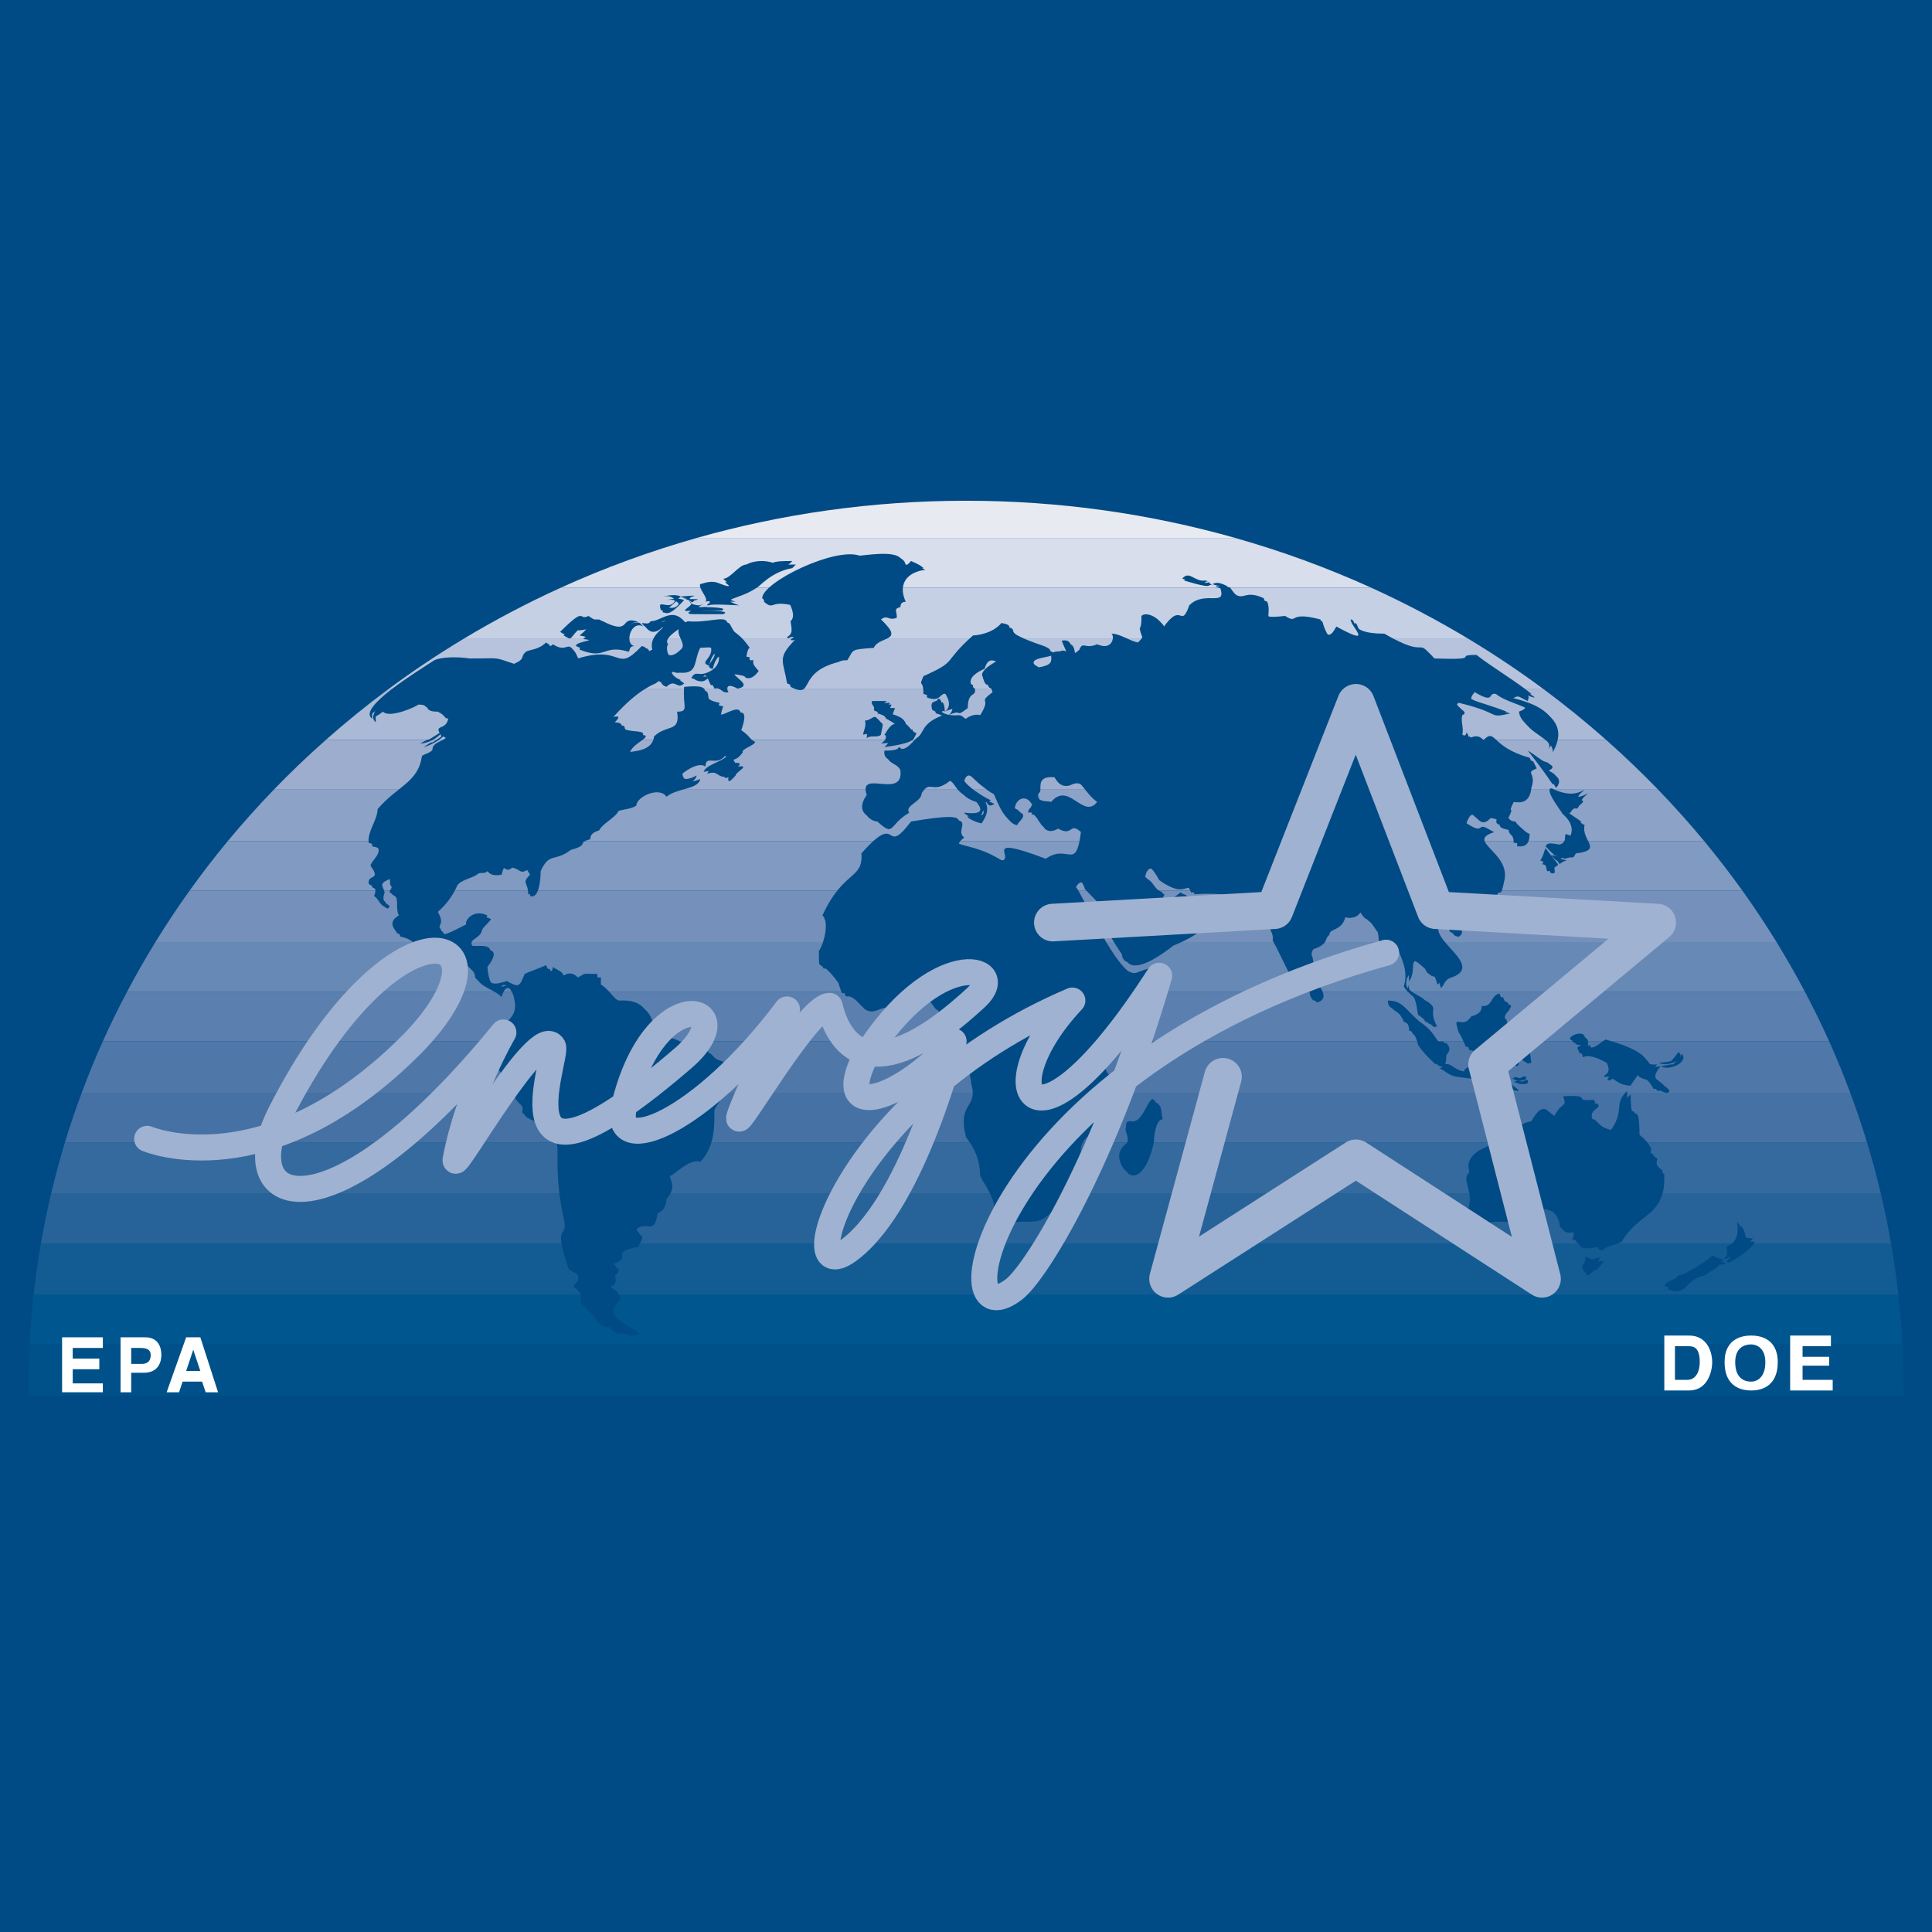
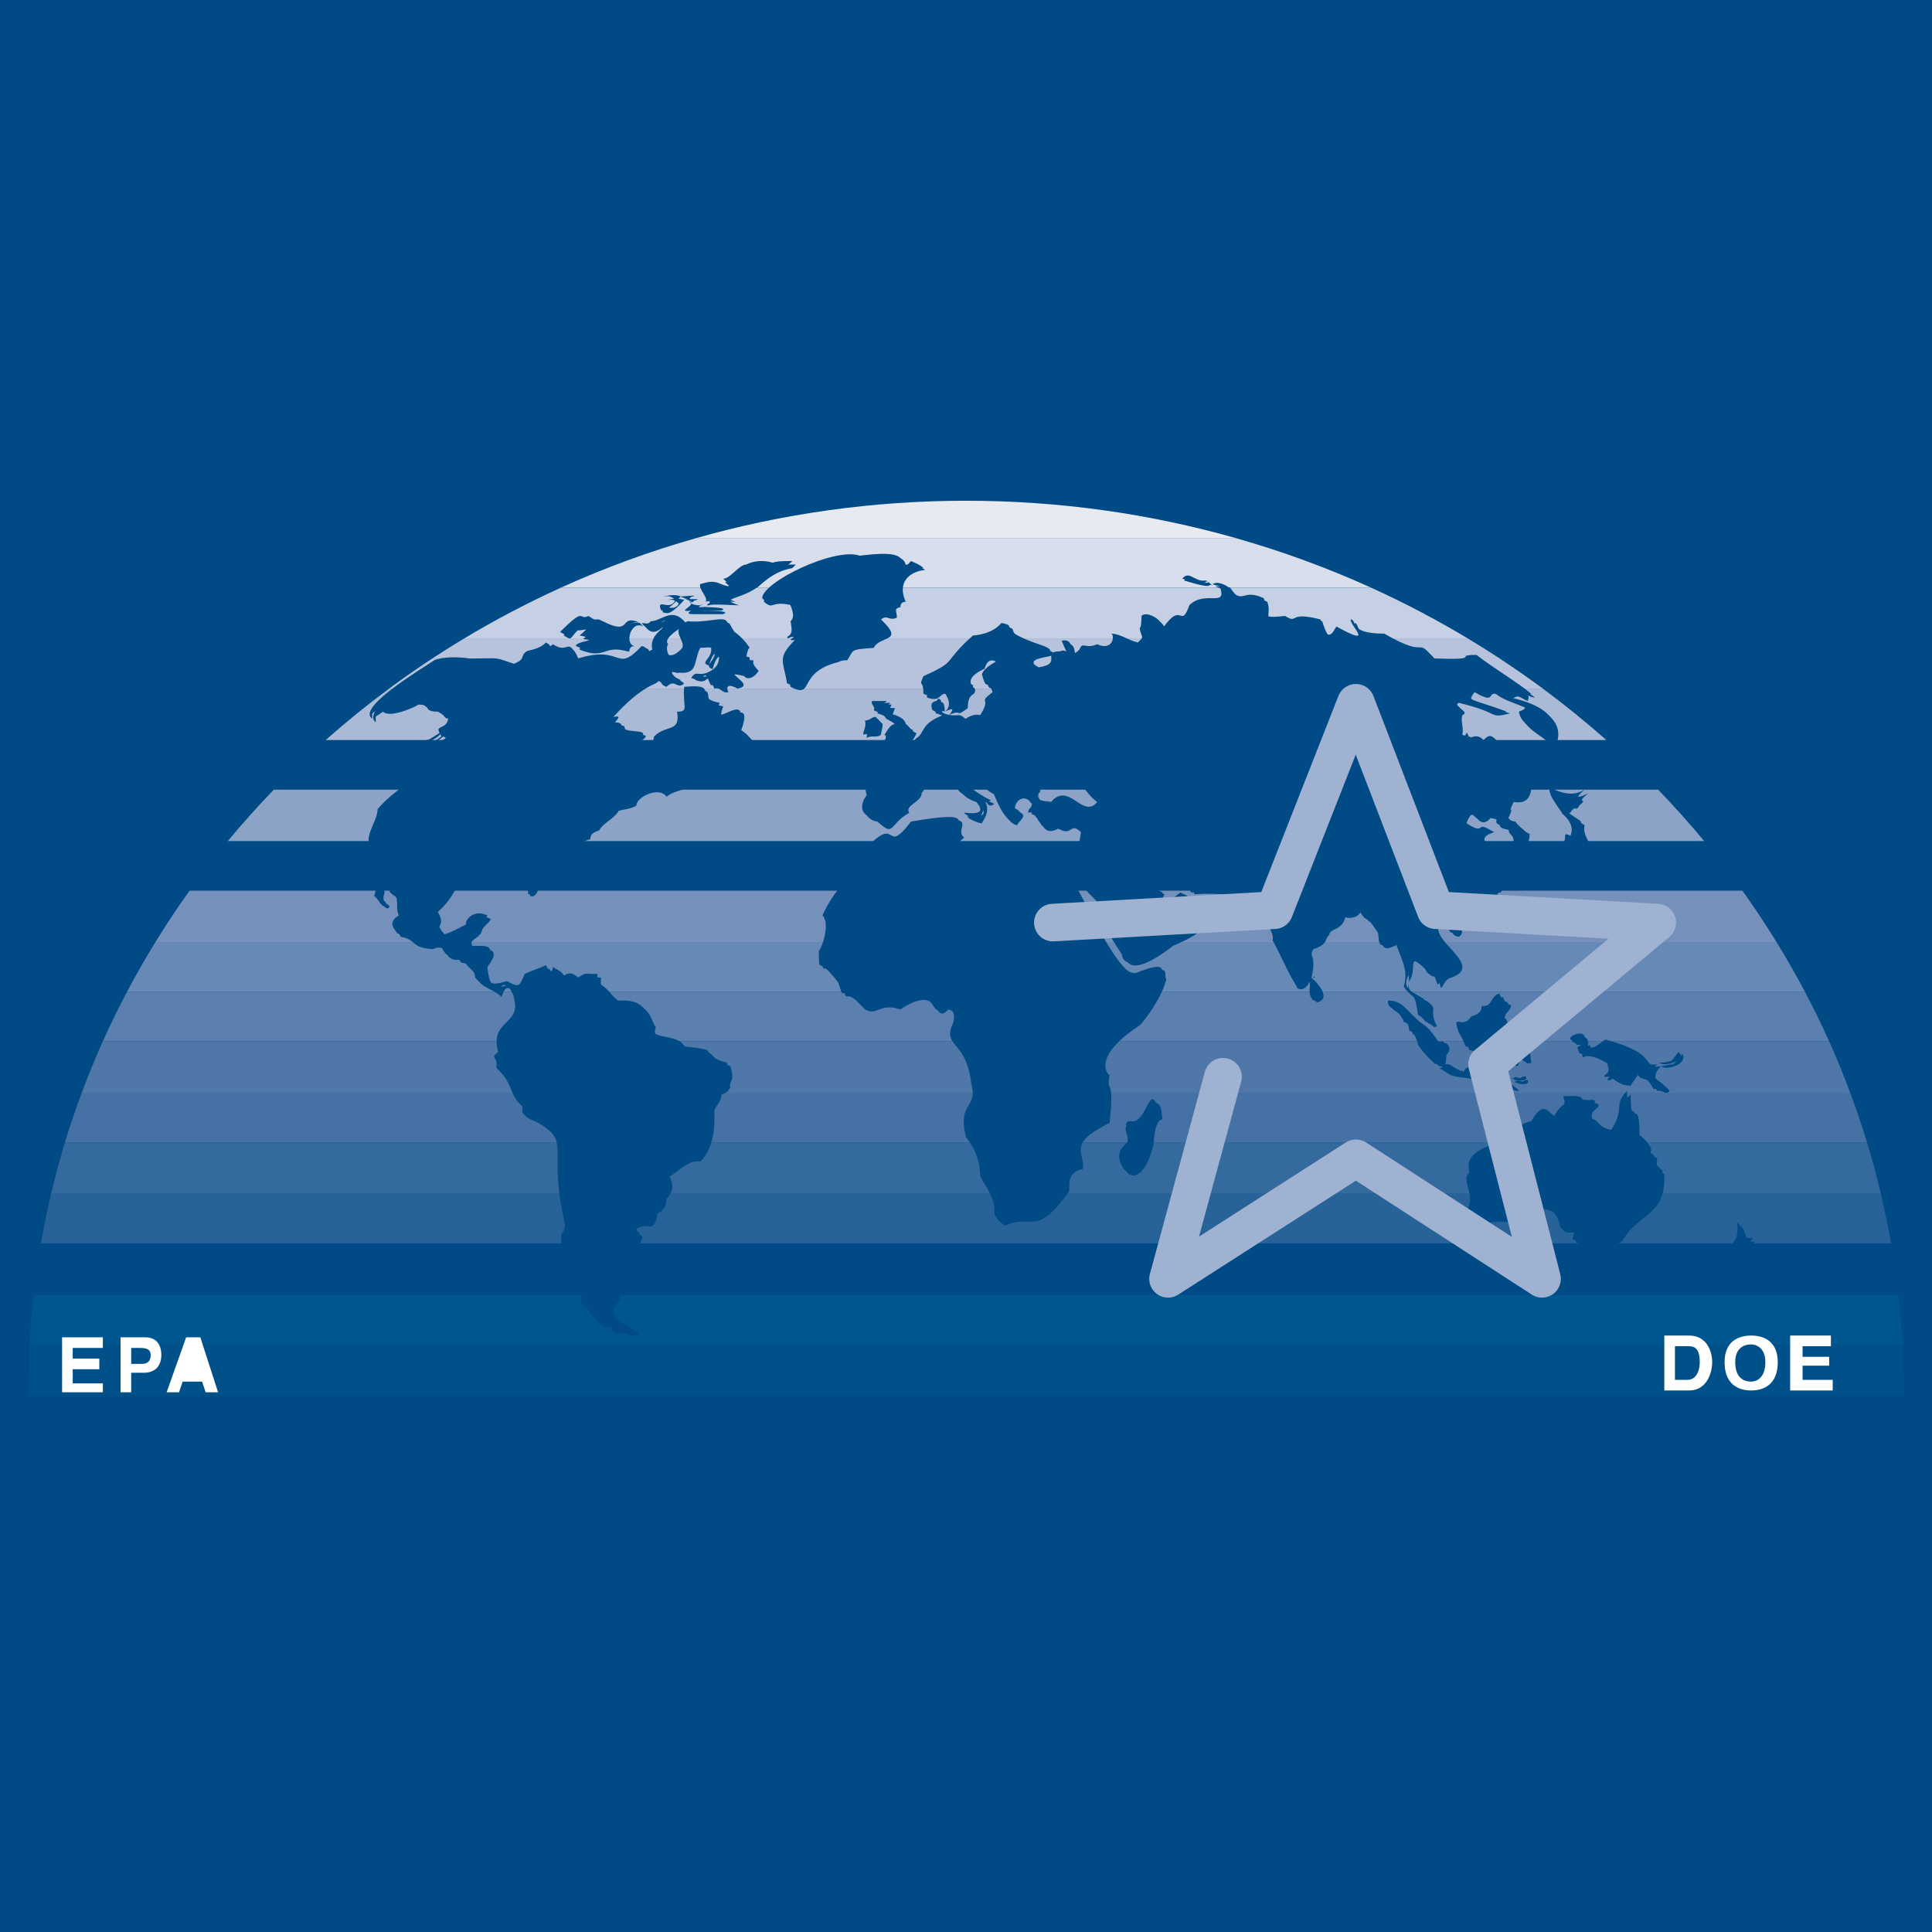
<svg xmlns="http://www.w3.org/2000/svg" version="1.0" id="Layer_1" x="0px" y="0px" width="192.756px" height="192.756px" viewBox="0 0 192.756 192.756" enable-background="new 0 0 192.756 192.756" xml:space="preserve">
  <g>
    <polygon fill-rule="evenodd" clip-rule="evenodd" fill="#004B85" points="0,0 192.756,0 192.756,192.756 0,192.756 0,0  " />
    <path fill-rule="evenodd" clip-rule="evenodd" fill="#E8EAF2" d="M69.506,53.673h53.74c-8.513-2.413-17.528-3.713-26.868-3.713   C87.039,49.96,78.019,51.26,69.506,53.673L69.506,53.673z" />
    <path fill-rule="evenodd" clip-rule="evenodd" fill="#D8DEEB" d="M55.972,58.625h80.808c-4.336-1.969-8.859-3.626-13.534-4.951   h-53.74C64.831,54.999,60.308,56.656,55.972,58.625L55.972,58.625z" />
    <path fill-rule="evenodd" clip-rule="evenodd" fill="#C6D0E4" d="M46.222,63.753h100.31c-3.13-1.885-6.385-3.6-9.751-5.128H55.972   C52.605,60.153,49.351,61.868,46.222,63.753L46.222,63.753z" />
    <path fill-rule="evenodd" clip-rule="evenodd" fill="#B7C3DC" d="M38.818,68.704h115.114c-2.378-1.76-4.847-3.412-7.401-4.951   H46.222C43.667,65.292,41.196,66.944,38.818,68.704L38.818,68.704z" />
    <path fill-rule="evenodd" clip-rule="evenodd" fill="#AAB9D5" d="M32.495,73.832h127.764c-2.027-1.795-4.137-3.508-6.326-5.128   H38.818C36.629,70.324,34.522,72.037,32.495,73.832L32.495,73.832z" />
-     <path fill-rule="evenodd" clip-rule="evenodd" fill="#9CADCE" d="M27.319,78.784h138.114c-1.655-1.715-3.384-3.365-5.175-4.952   H32.495C30.704,75.419,28.975,77.068,27.319,78.784L27.319,78.784z" />
    <path fill-rule="evenodd" clip-rule="evenodd" fill="#8DA2C7" d="M22.728,83.912h147.295c-1.462-1.765-2.993-3.475-4.59-5.128   H27.319C25.723,80.437,24.19,82.146,22.728,83.912L22.728,83.912z" />
-     <path fill-rule="evenodd" clip-rule="evenodd" fill="#819AC1" d="M18.913,88.863h154.928c-1.213-1.693-2.486-3.345-3.817-4.951   H22.728C21.397,85.518,20.126,87.169,18.913,88.863L18.913,88.863z" />
    <path fill-rule="evenodd" clip-rule="evenodd" fill="#7590BB" d="M15.505,93.991h161.74c-1.075-1.748-2.208-3.458-3.404-5.128   H18.913C17.717,90.532,16.581,92.243,15.505,93.991L15.505,93.991z" />
    <path fill-rule="evenodd" clip-rule="evenodd" fill="#6789B5" d="M12.679,98.941h167.393c-0.889-1.681-1.831-3.332-2.827-4.951   H15.505C14.509,95.609,13.568,97.261,12.679,98.941L12.679,98.941z" />
    <path fill-rule="evenodd" clip-rule="evenodd" fill="#5B80AF" d="M10.259,103.893h172.237c-0.754-1.678-1.566-3.328-2.424-4.951   H12.679C11.822,100.564,11.012,102.215,10.259,103.893L10.259,103.893z" />
    <path fill-rule="evenodd" clip-rule="evenodd" fill="#4F78A9" d="M8.158,109.021h176.436c-0.646-1.734-1.343-3.445-2.098-5.129   H10.259C9.503,105.576,8.805,107.287,8.158,109.021L8.158,109.021z" />
    <path fill-rule="evenodd" clip-rule="evenodd" fill="#4571A4" d="M6.48,113.973h179.792c-0.508-1.672-1.07-3.322-1.679-4.951H8.158   C7.55,110.65,6.988,112.301,6.48,113.973L6.48,113.973z" />
    <path fill-rule="evenodd" clip-rule="evenodd" fill="#356A9E" d="M5.099,119.102h182.556c-0.408-1.73-0.868-3.439-1.382-5.129H6.48   C5.966,115.662,5.507,117.371,5.099,119.102L5.099,119.102z" />
    <path fill-rule="evenodd" clip-rule="evenodd" fill="#276399" d="M4.085,124.053h184.583c-0.29-1.668-0.628-3.318-1.014-4.951   H5.099C4.713,120.734,4.375,122.385,4.085,124.053L4.085,124.053z" />
-     <path fill-rule="evenodd" clip-rule="evenodd" fill="#135C93" d="M3.354,129.18H189.4c-0.191-1.725-0.438-3.434-0.732-5.127H4.085   C3.792,125.746,3.545,127.455,3.354,129.18L3.354,129.18z" />
    <path fill-rule="evenodd" clip-rule="evenodd" fill="#00568E" d="M2.95,134.131h186.854c-0.087-1.662-0.223-3.312-0.404-4.951   H3.354C3.172,130.818,3.037,132.469,2.95,134.131L2.95,134.131z" />
    <path fill-rule="evenodd" clip-rule="evenodd" fill="#00518A" d="M2.834,139.26h187.086v-0.707c0-1.482-0.041-2.957-0.116-4.422   H2.95c-0.076,1.465-0.116,2.939-0.116,4.422V139.26L2.834,139.26z" />
    <polygon fill-rule="evenodd" clip-rule="evenodd" fill="#004B85" points="189.921,139.26 2.834,139.26 2.834,142.797    189.921,142.797 189.921,139.26  " />
    <path fill-rule="evenodd" clip-rule="evenodd" fill="#004B85" d="M131.037,97.527c0,0,0,0,0.177,0   C131.037,97.352,131.037,97.352,131.037,97.527L131.037,97.527z" />
    <path fill-rule="evenodd" clip-rule="evenodd" fill="#004B85" d="M69.5,59.863c0.53-0.177-0.885,0-1.238-0.177   c-0.177,0,0.53,0.177,0.707,0.354S69.146,59.863,69.5,59.863L69.5,59.863z M70.561,60.57h-0.354c-0.177,0.177-0.53,0-0.884,0   c0,0,0,0-0.177-0.177c0,0,0-0.177-0.177-0.177c0.177,0,0.177,0.177,0.177,0.354c0.177,0.354-1.238,0.707,0.177,0.707   c1.414,0,2.829,0,2.829,0c0.884-0.354-1.415-0.354-2.122-0.354L70.561,60.57L70.561,60.57L70.561,60.57z M88.244,74.54   c2.653-0.354,2.653-0.708,2.829-0.708c0,0,0.354-0.53,0.354-0.708c-0.354,0-0.884-0.884-1.061-0.884   c0-0.53-1.061-0.708-1.415-0.708c0.177-0.354,0.177-0.531,0.354-0.884c-1.768,0-0.354-0.354-0.53-0.53   c-0.531,0-1.061,0.177-1.415,0c-0.177,0.354,0.354,0.708,0.177,1.061c0,0,0.884,0.177,1.238,0.708   c0.354,0.176,0.53,0.354,0.884,0.707c-0.531,0-0.884,0.708-1.061,0.884C88.951,73.832,88.598,74.186,88.244,74.54L88.244,74.54z    M165.695,106.369c-2.122,0.354,0.53-0.707-5.128-2.299c-0.53,0.176-1.591,1.592-1.945,0.176c-0.177,0.178-1.061,0.354-0.884,0.709   c0.177,0.354,0.177,0.529,0.177,0.529c0.177,0,0.53-0.529,2.652,0.707c0.53,1.416-0.177,1.062-0.177,1.592   c0.177,0,0.354,0,0.53-0.176c0.354,0.176,0.708,0.707,1.769,0.707c0.177-0.354,0.53-0.707,0.707-1.061   c0.531,0.707,1.062,0,1.945,1.59c0.53-0.176,0.884,0.531,1.238,0C166.049,107.961,164.281,107.961,165.695,106.369L165.695,106.369   z M113.177,112.027c-0.707,0.178-0.354,0.531-0.53,0.885c0,0.354,0.354,0.885,0.177,1.414c-0.354,0.354-1.415,1.061-0.354,2.652   c0.53,0.707,1.944,0.354,2.652-3.006c0-0.531,0.177-2.299,0.884-2.299c-0.177-0.531,0-1.238-0.53-1.592   C114.945,109.553,114.414,112.381,113.177,112.027L113.177,112.027z M144.299,105.309c0-0.178,0.707-0.531,0-1.238   c-1.061,0.354-0.53-0.531-2.476-1.945c-1.591-1.238-1.591-2.121-3.006-1.945c0,0.885,0.884,0.531,1.237,1.768   c0.708,0.178,0.885,1.062,0.885,1.238c0.53,0,0.884,1.238,0.884,1.414c0.708,0.885,1.769,1.77,1.769,1.77   C143.592,106.191,144.299,107.076,144.299,105.309L144.299,105.309z M121.135,58.448c-0.178,0-0.354-0.177-0.531-0.354   c-1.061,0.354-1.591-1.061-2.476-0.177C121.665,58.979,120.073,58.094,121.135,58.448L121.135,58.448z M87.89,73.302   c0-0.177,0.177-0.708,0.177-1.061l-0.354-0.354l-0.177-0.177c-0.354,0.353-0.53,0.53-0.884,0.53c0,0.53-0.177,0.884-0.177,1.415   C86.829,73.302,87.537,73.655,87.89,73.302L87.89,73.302z M140.409,98.766c0.53,1.061,1.061,0.176,1.414,2.652   c0.53,0.529,0.708,0.707,0.708,0.707c0.176,0,0.354,0.176,0.53,0.354c0.177,0,0.177-0.178,0.354,0   c-1.062-1.945,0.354-1.768-1.238-2.652c-0.53-0.707-1.944-0.531-1.591-1.945c0.884-1.061-0.354-3.183,1.768-1.061   c0.708,1.239,0.885-0.177,1.415,1.768c0.354-0.354,0.354-0.883,1.061-1.061c3.891-1.415-4.42-4.598,0-6.012   c0.177,0.354,0.354,0.531,0.531,0.708c0,0-1.062,1.061,0.177,1.237c0.884-0.53-0.354-1.414,0-1.591   c2.829-1.945,2.829,0,3.536-1.945c0.708-1.945,0.53,0.354,1.062-2.299c0.354-2.653-3.891-3.713-1.062-4.598   c-1.768-1.061-0.354,0.884-2.829-0.708c0.884-2.652,1.062,0.884,2.476-0.707c2.122,0.354-0.354,0.884,2.122,1.237   c0,1.062,0.53,0.354,0.53,1.592c0.354,0,1.238,0.177,1.238-1.238c-0.354-0.177-1.062-0.53-1.238-0.884   c-0.354,0-0.53-0.354-0.884-0.707c0.707-1.415-0.177-0.177,0.53-1.592c0.354,0,1.592,0.354,1.769-1.415   c0.53-1.591-0.707-1.415,0.53-1.945l-0.354-0.708c-4.067-1.061-3.36-3.006-4.598-1.945c-0.354-0.177-0.884-0.354-1.415,0   c-0.707-1.415,0,0.531-1.061-0.707c0.177-0.708-0.177-1.238,0-1.945c0.884-0.354-1.062-0.884-0.354-1.238   c4.421,1.061,2.829,1.592,5.128,1.061c-3.183-1.061-4.598-0.884-3.537-2.122c2.122,1.238,1.238,0,2.122,0.177   c1.238,1.061,4.598,1.415,2.652,2.122c0.178,1.768,3.184,2.299,3.007,3.713c0.707-1.238,1.768-3.89-4.067-5.305   c0.707-0.531,0.707-0.177,1.592,0.177c0-0.177,0.177-0.354,0-0.531c0.177,0,0.354,0.177,0.707,0.177   c-1.415-1.061-3.891-2.652-5.481-3.891c-2.476-0.177,0.884,0.53-4.244,0.354c-1.945-2.299-0.53,0.176-4.951-2.476   c-3.714,0-2.652-1.414-3.36-1.414c0,0.53,2.476,2.652-1.591,0.707c0,0.177-0.707,2.122-1.592-0.884   c-3.183-0.884-1.945,0.708-3.359-0.177c-3.007,0.354-1.592-0.354-2.122-1.768c-2.299-1.061-2.122,0.884-3.714-1.415   c-1.061-0.354-1.237,0-1.415-0.177c0,0.177,0.354,0.177,0.708,0.354c0.884,2.299-1.415,0.177-3.183,1.945   c-0.708,2.476-0.531-0.53-2.477,2.299c-0.176-1.061-1.591-1.769-2.121-1.415c0,0.531,0,1.061-0.354,1.415   c0.354,0.884,0.708,0.53,0,1.415c-0.884-0.177-1.768-0.884-2.652-1.061c0.354,0.354,0.177,1.945-1.591,1.238   c-1.062,0.531-1.238-0.354-1.592,0.531c-1.415,1.238-0.177-1.238-1.769-0.884c0.708,1.769,0.354,0.531-0.177,0.884   c-2.122,0.177,0.354,1.415-2.122,1.769c-3.006-1.769,3.007-1.061,0.531-2.122c-5.306-1.945-2.299-1.945-4.244-2.299   c-0.885,1.061-2.476,1.238-3.006,1.061c-3.183,3.006-1.238,2.652-4.774,4.244c-0.53,1.238,0,0.177,0,1.769   c1.415,0.53,1.238-0.531,1.945-0.354c1.238,1.592,0.177,2.122,0.177,2.122c1.591-0.708,0.53,0.354,1.945-0.708   c0-1.768,0.884-1.061,0.708-1.945c0,0-1.415-0.884,0.884-1.945c0.177,0.177,0.177-1.591,1.592-0.531   c0,0.177-1.238,0.708-1.415,1.415c0.53,1.945,0.53,0.177,1.061,1.768c-1.591,1.238,0,0.354-1.237,2.122   c-0.531,0-1.415,0.354-1.415,0.53c-0.177-0.176-0.354-0.353-0.708-0.353c-2.299,0.177-2.299-1.062-1.769-0.708   c0-0.707-0.177-1.061-0.354-0.884c0,0.177-0.884,0-0.53,1.061c0.177,0,1.061,0.354,1.061,0.531   c-2.299,0.884-1.769,1.768-2.653,2.298h-0.177c-1.238,1.415-1.415,0.884-1.591,0.708c0,0.354-1.061,0.53-1.415,0.53   c-0.177,1.061,0.884,0.708,1.591,1.945c0.354,3.006-4.421-0.354-3.537,2.299c-1.061,1.945,0.53,2.476,0.884,2.476   c1.768,1.592,1.061,0.354,3.183-0.884c-0.531-0.707,1.238-1.061,1.238-1.945c0.884-1.415,1.061,0.177,2.829-1.238   c1.061,0.531,0.884,1.592,2.652,2.122c0.177,0.354,1.945,1.592-0.884,1.415c-0.177,0.177,1.061,0.707,1.415,0.707   c0-0.177,0.884-1.061,0.354-2.122c0.177-0.177,0.177,0.708,0.884,0.177c0,0-2.122-0.884-3.006-2.299   c0.531-1.591,1.592,0.885,3.183,1.415c0,0.177,1.062,3.006,2.122,3.006c0-0.354,1.415-1.061-0.177-1.415   c-0.354-0.53,0.707-2.299,1.945-0.354l0.354-1.415c0.53-0.177-0.53-1.769,1.592-1.592c0.177,0.354,0.707,1.238,1.769,0.708   c1.237-0.53,1.414,1.061,2.829,1.945c-1.415,1.769-2.829-1.945-4.774,0.177c-0.354-0.177-1.415,0.177-1.415-1.061l-0.354,1.415   c0,0.177-0.354,0.354-0.354,0.53c0.707,0,0.53,0.884,1.061,0.884c0,0.177,0.354,1.238,1.592,0.531   c1.592,0.884,1.061-0.884,2.476,0.53c-0.53,4.244-1.061,1.238-3.36,2.652c-6.719-2.298-3.006,0.177-4.42,0.177   c-2.83-1.768-5.835-1.061-4.067-2.475c-1.238-0.884,2.299-2.653-4.951-1.238c-2.83,3.537-1.238-1.415-4.951,3.183   c0.177,2.476-1.945,1.415-4.067,6.189c0.884,0.531,0.176,2.829-0.354,3.537c0.177,1.061,0.177,1.415,0.354,1.415   c0,0,0.353-0.354,1.768,1.591c0.707,2.477,0-0.176,2.299,2.477c1.238,0.707,1.415-0.707,3.537,0c4.244-2.83,3.183,1.768,4.774,0   c1.238,0.354,0.884,1.236,0.707,1.59c-1.061,2.654,1.415,1.592,1.945,6.189c0.531,2.477-1.415,1.77-0.53,5.129   c0.354,0.885,1.415,2.121,1.238,4.066c2.652,4.068,0.354,3.184,2.299,4.598c2.829-1.238,3.006,1.238,6.365-3.359   c0.177-0.531-0.354-1.945,1.415-2.299c0.177-1.768-1.592-2.477,2.652-4.598c0.53-4.773-0.354-2.83,0-4.773   c-0.354-0.178-1.592-1.945,3.006-4.953c0.707-0.707,2.299-3.006,2.652-4.596c-0.354-0.531,0.708-1.592-2.476-0.354   c-2.122,0.883-6.012-8.489-6.542-8.842c0.707-1.238,1.237,0.354,1.237,0.53c4.421,4.42-0.884-0.53,3.714,6.366   c0,0,0,2.653,4.774-1.061c6.543-2.653,1.945-4.598,1.061-5.128c-1.414,1.415-2.652,1.415-1.944,0   c-1.062-0.354-1.062-1.415-1.945-1.591c0-0.177,0.354-2.299,1.768,0.354c2.299,1.768,2.476-0.354,3.184,1.238   c4.951-0.354,5.481,1.238,5.658,1.415c1.062,2.122,1.238,0.354,1.945,1.592c0,0.707,0.707,1.237,0.53,1.945   c0.708,1.415,1.415,3.006,2.122,4.42c0.884,0.531,1.415-1.061,1.415-1.061c0.53-2.476-0.354-1.945,0.177-2.829   c1.591-0.531,1.061-1.061,1.591-1.415c0-0.708,1.238-0.354,1.592-1.769c0.53,0.177,1.415,0,1.592-0.708   c1.237,2.122,0.53,0.177,1.945,2.476c0.354,0.354-0.354,2.122,1.768,0.884C140.055,95.759,140.939,96.997,140.409,98.766   L140.409,98.766z M154.555,77.015c-0.353-0.177,1.062-0.354-0.177-0.884c-0.53,0-1.237-0.884-1.591-0.884   c0,0,1.415,1.769,2.476,3.36C156.146,77.545,154.732,77.192,154.555,77.015L154.555,77.015z M149.073,107.961   c-0.354-0.178-0.707-0.354-1.237-0.354c-0.885-1.416-1.415-0.531-1.415-0.354c-1.061-0.178-1.237-0.885-1.945-0.709   c-0.177,0.178-0.354,0.355-0.53,0.178c1.415,1.238,2.122,0.354,4.244,1.414C148.543,107.961,148.72,107.783,149.073,107.961   L149.073,107.961z M155.97,81.259l0.707-0.177c0.531-0.884,0.531,0,0.885-0.707c1.061-0.884-0.53,0,0.884-1.238   c-0.884,0.53-1.769,0.53-3.006,0C154.555,78.606,154.732,79.667,155.97,81.259L155.97,81.259z M154.378,84.972   c0,0.354,0,0.708-0.53,1.238c0.885,0.177,0.707,0.884,0.885,0.884c0.53,0.177,0.354-0.177,0.354-0.53   c0.177-0.177,0.354-0.177,0.354-0.354L154.378,84.972L154.378,84.972z M158.092,82.32c-0.354-0.177-1.237-0.884-1.415-0.884h-0.53   l0.354,0.177c1.062,1.061,0.531,1.945,0.531,2.122c-1.062-0.53,0,0.531-1.062,0.885c-1.237-0.177-1.415-0.177-1.415,0.176   l0.531,0.531l1.061,0.354c0.885-0.354,0.708,0.177,1.062-0.53C160.037,84.795,157.738,83.912,158.092,82.32L158.092,82.32z    M156.323,85.856l-1.237-0.354l0.53,0.708C155.793,86.033,156.146,85.856,156.323,85.856L156.323,85.856z M131.037,98.588   c0,0.531-0.177,1.061,0.354,1.416c0.177,0,1.591-0.355-0.354-2.299C131.037,97.881,131.037,98.059,131.037,98.588L131.037,98.588z    M150.488,100.887c0.707-1.061-0.177-0.176-0.53-1.414c-0.885,0.176-0.708,1.238-1.769,1.238c0,0.529-0.707,0.883-1.062,1.061   c-0.884,1.414-1.944-0.707-1.237,1.592c0.354,0.529,0.53,0.883,0.707,1.414c0.354,0,0.53,0.178,0.885,0.354   c1.061-0.707,0.53,1.061,2.121-0.176c0-1.592,1.238-1.945,1.062-2.299c-0.354-0.355-0.177-0.885-0.53-1.062   C150.135,101.24,150.312,101.064,150.488,100.887L150.488,100.887z M150.842,105.131c0.354,0,0.177,0.354,0.354,0.531   c0,0.176-0.53,0.529,0.177,0.707c0.53-0.354-0.354-1.238,0.354-1.592c0.354,0,0.177,1.768,1.062,1.238   c-0.177-0.885,0-1.238-0.707-1.77c0-0.529,1.061,0.178,0.884-0.883c-0.707,0.707-1.769,0.529-1.769,0.176   C151.195,103.893,151.195,104.246,150.842,105.131L150.842,105.131z M153.141,103.01c0.354,0,0.53-0.178,0.707-0.354   c0-0.709-0.354,0.529-1.768,0c-0.708,0.176-0.708,0.354-0.708,0.707C151.372,103.186,151.902,103.01,153.141,103.01L153.141,103.01   z M150.665,107.961c-0.177,0-0.177-0.178-0.354-0.178c-0.354,0.178-0.53,0.178-0.884,0.178c0.354,0,0.707,0.176,0.884,0.176   C150.488,107.961,150.665,107.961,150.665,107.961L150.665,107.961z M152.434,107.783c-0.354-0.176-0.354,0.354-0.885,0   c-0.177,0-0.53,0.178-0.53,0.178s0.177,0,0.53,0.176C151.726,108.137,152.61,108.314,152.434,107.783L152.434,107.783z    M151.549,108.844c-0.177-0.354-1.061-0.707-0.884-0.883C150.842,107.961,150.312,108.844,151.549,108.844L151.549,108.844z    M173.653,122.283c0.177,2.123-0.885,2.123-1.238,2.299c0.354,0.885,0.177,1.062-0.177,1.238l0.177,0.176   c1.238-0.529,2.652-1.768,2.652-2.121C173.83,124.053,174.36,122.814,173.653,122.283L173.653,122.283z M171.178,125.645   c-0.354,0.352-2.653,1.768-3.537,1.768c-0.177,0.529-1.061,0.529-1.238,1.238c2.122,0.707,1.415-0.885,3.714-1.416   c0.354-0.354,1.062-0.529,1.415-1.061c0.177,0,0.53,0,0.707-0.178l0,0C171.885,125.996,171.354,125.645,171.178,125.645   L171.178,125.645z M158.445,125.645c0.177,0.352,0,0.529-0.354,0.883c0,0.178,0.177,0.531,0.177,0.707   c0.53,0,0.53-0.529,1.061-0.529l0.708-0.885c-0.354,0-0.53,0-0.884,0.176C158.977,125.82,158.799,125.645,158.445,125.645   L158.445,125.645z M165.342,115.564c-1.592-0.885,0.53-0.354-1.769-2.299c0-4.244-0.884-0.178-0.884-4.068   c-1.415,1.238-0.177,1.77-1.769,3.891c-1.414-0.354-1.237-1.236-1.944-1.236c-0.708-1.238,1.061-1.238,0.353-1.77   c-2.298,0.178,0.178-0.529-3.006-0.354c0.354,1.238,0,0.178-0.884,1.945c-0.885-0.354-1.062-1.592-2.476,0.531   c-2.829,0.707,0.53,1.236-3.006,2.121c-3.891,1.061-3.007,2.652-3.007,3.006c-1.061,0.885,1.238,2.477-0.884,4.775   c1.592,1.236,1.238-0.531,4.244-0.178c4.598-3.006,5.658,0,5.481,0.531c0.53,1.238,1.945-0.354,1.415,1.414   c0.53,0,0,1.061,2.121,0.531c0.178,0.176,0.178,0.354,0.531,0.354c0.53-0.531,1.414-0.531,1.945-0.885   c1.768-3.006,4.42-2.475,4.243-6.719C164.988,116.271,165.342,115.918,165.342,115.564L165.342,115.564z M156.854,103.893   l0.53,0.354c0.707,0,1.061,0,1.061,0C158.622,102.832,156.677,103.717,156.854,103.893L156.854,103.893z M167.817,105.131   c0,0.178-0.707,0.885-0.884,1.061c-0.531,0-0.885,0.178-1.238,0.178C166.402,106.9,168.524,106.016,167.817,105.131   L167.817,105.131z M84.53,65.875c0.708-1.061,0.177-1.061,2.652-1.238c0.531-1.238,3.183-0.53,0.708-2.829   c0.708-0.531,0.708,0.177,1.591-0.177c0-0.708-0.354-0.884,0.354-1.061c0-0.354,0.177-0.53,0.53-0.53   c-0.884-1.945,0.354-3.006,1.945-3.183c-0.354-0.177-0.708-0.531-1.061-0.531c-0.354,0.354-0.354,0.354-0.884,0.177   c0-1.415-2.652-1.061-4.244-0.884c-2.653-0.708-9.903,2.829-9.903,4.421c1.061,0.884,0.531-0.177,2.83,0.354   c0.53,1.415,0.354,1.591,0,1.769c0.354,1.237,0.354,1.414-0.177,1.591c0.177,0.354,0.354-0.177,0.884,0.354   c-1.945,1.945-1.238,2.122-0.884,4.421c2.475,1.238,0.53-1.415,4.774-2.476C84,65.875,84.177,65.875,84.53,65.875L84.53,65.875z    M57.652,62.869c0.177,0.177,2.476-0.707,0.53,0.884c2.652,0.354-0.53,0.53-0.354,1.061c2.652,1.061,2.299-0.531,4.774,0.177   c0.354,0.177,0-0.531,0.707-0.531c-1.061-0.177-0.354-2.652,0.884-1.945l-0.354-0.354c-1.769-0.354-0.354,1.591-3.713-0.177   c-0.354,0-0.354,0.177-0.531,0.177c0,0-0.177-0.177-0.53-0.354c-1.061,0.53-0.177-1.061-2.83,1.591   C57.122,63.93,56.768,63.753,57.652,62.869L57.652,62.869z M74.451,65.875c0-0.531,0.177-1.238,0.354-1.238   c-1.238-1.768-1.238-0.884-1.945-2.299c-0.354-0.707-2.122,0.177-4.067,0c-1.945,0.884,0.354,2.122-0.53,2.83   c-1.592,1.591-1.945-0.708-1.592-0.884c-0.708-0.708,1.945-1.945,1.769-2.122c-1.061-1.238-2.122,0.176-3.183,0   c-0.177,0.53-0.531,0.354-0.884,0.354c1.061,1.415,1.945-0.531,2.299-0.177c0,0-0.354,0.177-0.177,0.531   c0,0.177-1.415,0.884-1.061,2.299c-2.122,1.061,0.177-0.177-1.061-0.531c-2.829,3.006-1.768,0-6.542,1.415   c-0.884-2.299-0.708-0.531-2.299-1.415c-0.531,0.354-0.177,0.177-0.708-0.177c-0.708,0.531-1.769,0.708-2.122,0.884   c-0.531,0.531,0.177,0.708-1.238,1.238c-1.945-0.707-1.061-0.53-4.244-0.53c-1.061-0.177-2.83-0.177-3.537,0   c-1.591,1.061-7.781,4.774-6.189,6.012c0-0.884-0.176-0.353,0.708-1.061c0.708,0.708,3.36-0.53,3.537-0.707   c1.415,0,0.354,0.707,1.945,0.707c1.061,0.531,0.354,0.708,1.415,0.708c0,1.414-1.591,0.707-1.061,1.768   c-1.768,1.238-0.177,0-1.768,1.061c0.707-0.177,1.591-0.708,1.945-1.061c1.591,0.707-0.708,0.707-0.708,1.591   c0,0.354-0.884,0.531-1.238,0.531c-0.354,2.829-2.299,3.006-4.244,5.481c0,1.061-1.061,2.122-0.884,3.36   c2.122,0.354,0,1.591,0.177,2.299c1.061,1.238-0.354,0.884-0.177,1.592c-0.177,0.53,1.061,0,0.531,1.414   c0.53,0.177,0.53,0.884,1.061,0.884c0.53-0.53-0.884-0.177-0.354-1.591c-0.177-0.707-0.708-0.884,0.707-1.415   c0.354,0.354,0,0.884,0.354,1.238c-0.354,0.53-0.53,0.177,0.177,0.707c0.531,0.708,0.177,1.415,0.354,2.122   c-1.061,0.708-0.177,1.238,0,1.768c1.768,0.354,0.884,1.061,3.183,1.238c1.768-0.708,0.884,1.238,2.652,1.061   c0.177,0.177,0,0.354,0.884,0.354c0.177,0.884,1.061,0.707,1.061,1.768c0.531,0.707,1.591,0.885,2.299,1.592   c0.531-1.945,1.415-0.178,1.592,0.354c0.707,2.83-2.476,2.299-1.592,5.482c-0.884,0.707-0.177,0.354-0.177,1.592   c1.769,1.414,1.238,2.652,2.476,3.535c0.531,0.885-0.884,0.707,1.415,1.592c3.713,2.299,1.238,2.299,2.83,9.902   c0.53,2.299-1.238,0,0.53,4.951c1.238,0.531,0.884,0.885,0.884,1.238c-0.884,1.061-0.177,0.178,0.177,1.592   c0,1.061,0,0,1.768,2.475c1.238,0.707,0.708-0.529,1.592,0.885c1.415-0.178,1.061,0.531,2.299,0   c-5.659-2.83-0.177-3.006-2.653-4.244c-0.884-0.885,0.531,0,0.177-1.592c0.354-0.176,0.354-0.529,0.354-0.707   c-0.354,0-0.531-0.176-0.708-0.354c2.299-0.707-0.354-1.238,2.653-1.768c0.884-1.592,0.177-0.707-0.177-1.77   c1.061-0.883,1.768,0.707,2.122-1.592c0.531-0.176,0.884-0.707,0.884-1.414c1.061-1.238,0.354-1.768,0.354-2.299   c0.531-0.176,1.945-1.768,3.006-1.414c1.592-1.592,1.415-4.066,1.415-5.129c0.177-0.529,0.708-0.883,0.708-1.592   c0.53-0.176,0.707-0.354,0.884-0.707c-0.177-0.707,0.531-0.529,0-2.121c-1.414-0.531-1.591-0.885-1.945-1.238   c-0.354-0.176-1.945-0.354-2.299-0.354c-0.53-1.414-3.89-0.531-3.183-2.299c-0.53-0.531-0.354-2.475-3.36-2.299   c-0.884-0.531-1.238-1.414-2.122-1.945v-0.707c-1.415,0-1.061-0.354-1.945,0.354c-0.177-0.176-0.884-0.707-1.415-0.176   c-0.177-0.531-0.884-0.531-1.061-1.062c-0.354,1.062-0.708,0-0.708,0c-0.708,0.354-1.591,0.531-2.122,0.884   c-0.531,1.238-0.531,1.238-1.945,0.707c-1.061,0.354-1.945,0.707-2.122-1.768c1.768-2.299-0.707-1.591-1.238-1.768   c-1.061-1.061,0.531-0.884,0.708-1.945c0.177-0.354,0.707-0.707,0.884-1.061c-1.415-0.707-2.299,0.531-2.299,0.884   c-3.183,1.591-1.768,0.708-2.829,0.177c-0.177-0.53,0.53-0.53-0.177-1.768c0.354-0.354,1.238-1.061,1.945-2.652   c0.354-0.531,1.415-0.708,1.945-1.061c0.354-0.354,0.708,0,1.061-0.354c0.177,0.177,0.354,0.531,1.415,0.354   c0.354-1.415,0.177,0,1.061-0.708c0.884,0.177,0.708,0.708,1.592,0.177c0.177,0.177,0.353,0.531,0.53,0.884   c-1.061,0.884-0.177,0.708-0.354,1.768c0.884,0.354,1.061-1.591,1.061-2.476c0.884-1.945,1.415-0.884,3.006-2.122   c1.945-0.53,0.53-0.707,1.945-1.061c0-0.53,0.354-0.707,0.885-0.884c0.354-0.707,1.591-1.237,1.945-1.945   c0.531-0.177,1.238-0.177,1.769-0.53c0-0.884,2.298-1.945,3.006-0.884c1.061-0.884,3.183-0.707,3.36-1.768   c-1.591,0.707-1.769-0.354-1.769-0.531c0.177-0.177,1.592-1.238,2.299-0.707c0-1.238,1.062,0,1.945-1.062l0.53,0.177   c-0.354,0.707-2.122,0.884-2.299,1.591c1.238-0.354,0.708,0.354,2.122,0.354c-0.177,0.884,0.531,0,0.708-0.177   c0-0.354,1.591-1.061,0.177-0.884c-0.708-1.238-0.354-0.177,0.531-1.415c-0.177-0.354,1.238-0.707,1.238-1.061   c-0.531-0.177-0.708-0.884-1.415-1.061c1.591-4.42-3.006,0.884-1.768-2.476c-3.006-0.53,0.177-1.945-3.537-1.591   c-0.176,1.768,0.354,2.299-0.707,2.299c0.354,2.299-1.238,1.415-2.476,2.652c0,1.591-2.122,1.415-2.476,1.591   c-0.707-1.061,3.006-2.122,0.708-2.122c-2.299-0.354-0.531-1.061-2.122-0.884c-1.592,0.53,1.238-1.238-0.354-0.884   c0.354-0.354,2.122-2.476,4.244-3.36c0.708-0.53,0.884-0.707,0.884-0.707s-0.884,0.707,0.177,1.061   c0.884-0.884,1.061,0.354,1.769-0.354c-0.354-0.177-0.531-0.53-0.884-0.53c-0.884-1.061,0.177-0.354,0.354-0.531   c1.945,0.177,1.415-1.061,2.122-2.476c0.53,0,1.061-0.177,1.415,0.177c0.354,1.061-1.238,1.591-0.177,1.945   c0.707-2.652,1.768-0.531,0.177,0.531c-1.415,0.53-1.415-0.177-1.945,0.53c1.591,0.708,1.061-1.238,1.945,0.884   c0.708-0.177,0.708,0.53,1.415,0.354c-0.177-0.177-0.354-1.061,0.884-0.354c2.122-0.354-2.122-1.945,0.708-1.238   c0,0.177,0.707,0.53,1.415-0.53c-0.708-0.708-0.531-0.884-0.531-1.061C75.158,65.875,74.981,65.875,74.451,65.875L74.451,65.875z    M68.262,59.863c-0.531-0.177-0.884-0.177-1.769,0c0.354,0,0.708-0.177,1.238,0.354c-0.53,1.061-1.945-0.354-1.591,0.884   C66.494,61.101,66.67,61.631,68.262,59.863L68.262,59.863z M79.402,56.326c-0.884,0-1.591,0-1.945,0.177   c-0.53-0.354-1.591-0.354-2.652,0.177c-0.707,0-1.591,1.415-2.476,1.415c1.769,1.415-0.354,0.354-0.531,0.177   c-0.707-0.177-1.415,0.177-1.768,0.354c0,0.531,1.061,1.238,0.707,1.592c-0.177,0-0.177,0.177-0.177,0.177h0.177   c0.177-0.177,2.653,0,3.006,0c-2.122-0.708,0-0.53,1.768-1.769c0.177,0,1.415-1.591,3.537-1.945L79.402,56.326L79.402,56.326z" />
    <path fill-rule="evenodd" clip-rule="evenodd" fill="#004B85" d="M69.146,59.509c0.531-0.177-0.884,0-1.238,0   c-0.177,0,0.531,0.177,0.884,0.354C68.792,59.863,68.792,59.509,69.146,59.509L69.146,59.509z M70.207,60.216l-0.354,0.177   c-0.177,0-0.53,0-0.884-0.177l0,0c0-0.177-0.177-0.177-0.177-0.354c0,0.177,0,0.177,0.177,0.354c0,0.354-1.415,0.884,0,0.707   c1.415,0,3.006,0,3.006,0c0.884-0.354-1.592-0.354-2.299-0.354L70.207,60.216L70.207,60.216L70.207,60.216z M87.89,74.186   c2.652-0.177,2.652-0.53,2.83-0.707c0,0,0.353-0.531,0.353-0.708c-0.353,0.177-0.884-0.708-0.884-0.884   c-0.177-0.354-1.238-0.708-1.591-0.708c0.177-0.354,0.177-0.531,0.354-0.884c-1.592,0-0.354-0.177-0.531-0.354   c-0.354,0-0.884,0-1.414,0c-0.177,0.354,0.353,0.53,0.176,0.884c0,0.176,0.884,0.176,1.238,0.884   c0.354,0.177,0.708,0.353,0.884,0.53c-0.53,0-0.884,0.884-1.061,1.061C88.598,73.479,88.244,74.009,87.89,74.186L87.89,74.186z    M165.342,106.191c-1.945,0.178,0.53-0.883-5.128-2.475c-0.53,0.176-1.592,1.592-1.945,0.176c0,0.178-1.061,0.531-0.884,0.707   c0.177,0.355,0.177,0.531,0.354,0.531c0,0,0.354-0.354,2.476,0.707c0.707,1.416-0.177,1.238-0.177,1.592c0.177,0,0.354,0,0.707,0   c0.177,0.178,0.53,0.707,1.592,0.531c0.354-0.178,0.707-0.531,0.884-0.885c0.53,0.531,0.884,0,1.769,1.592   c0.53-0.178,0.884,0.354,1.237,0C165.872,107.607,163.928,107.607,165.342,106.191L165.342,106.191z M112.823,111.852   c-0.707,0-0.354,0.529-0.53,0.707c0,0.529,0.354,0.883,0.177,1.414c-0.354,0.354-1.415,1.061-0.354,2.652   c0.53,0.707,1.945,0.354,2.652-3.006c0-0.531,0.177-2.299,0.884-2.123c-0.177-0.707,0-1.236-0.53-1.768   S114.062,112.205,112.823,111.852L112.823,111.852z M143.945,104.955c0.177-0.178,0.707-0.531,0-1.062   c-1.061,0.178-0.354-0.707-2.299-1.945c-1.592-1.414-1.769-2.121-3.183-2.121c0,1.061,0.884,0.531,1.414,1.768   c0.708,0.354,0.708,1.062,0.708,1.238c0.53,0,0.884,1.238,0.884,1.414c0.707,1.062,1.769,1.945,1.769,1.945   C143.415,105.838,143.945,106.723,143.945,104.955L143.945,104.955z M120.78,58.094c-0.177,0-0.354-0.177-0.53-0.177   c-1.061,0.177-1.592-1.061-2.299-0.177C121.311,58.625,119.72,57.741,120.78,58.094L120.78,58.094z M87.713,73.125   c0-0.354,0-0.884,0-1.237l-0.354-0.354h-0.177c-0.354,0.177-0.53,0.354-0.884,0.354c0.177,0.53-0.177,1.061-0.177,1.415   C86.652,73.125,87.183,73.302,87.713,73.125L87.713,73.125z M140.055,98.412c0.708,1.236,1.062,0.176,1.415,2.828   c0.53,0.354,0.707,0.531,0.707,0.707c0.177,0,0.354,0,0.53,0.178c0.178,0.176,0.354,0,0.354,0c-1.062-1.768,0.53-1.768-1.238-2.477   c-0.53-0.707-1.945-0.707-1.414-2.121c0.707-0.884-0.531-3.006,1.768-0.884c0.53,1.238,0.708-0.354,1.238,1.591   c0.354-0.176,0.354-0.883,1.061-1.061c3.891-1.415-4.421-4.421,0.177-6.012c0,0.354,0.177,0.53,0.354,0.707   c0,0-1.061,1.238,0.178,1.238c0.884-0.53-0.178-1.415,0-1.591c3.006-1.769,2.829,0,3.536-1.945c0.708-1.945,0.53,0.531,1.062-2.122   c0.354-2.653-3.891-3.89-1.062-4.598c-1.592-1.061-0.354,0.708-2.652-0.884c0.707-2.476,0.884,0.884,2.299-0.708   c2.122,0.354-0.354,0.884,2.122,1.238c0,1.061,0.53,0.53,0.53,1.591c0.354,0,1.238,0.354,1.238-1.061   c-0.354-0.354-0.885-0.708-1.062-1.061c-0.53,0-0.707-0.354-1.061-0.53c0.884-1.592-0.177-0.354,0.53-1.769   c0.354,0,1.592,0.354,1.769-1.238c0.53-1.768-0.708-1.592,0.53-2.122l-0.354-0.707c-3.891-1.061-3.36-3.006-4.598-1.769   c-0.354-0.354-0.707-0.53-1.415-0.177c-0.53-1.415,0,0.53-1.061-0.708c0.177-0.707-0.177-1.237,0-1.768   c0.884-0.531-1.062-1.061-0.354-1.415c4.42,1.061,3.006,1.591,5.128,1.237c-3.184-1.237-4.421-1.061-3.537-2.298   c2.299,1.238,1.238,0,2.299,0.354c1.238,1.061,4.421,1.238,2.476,1.945c0.177,1.769,3.36,2.299,3.006,3.714   c0.708-1.238,1.769-3.89-3.89-5.128c0.53-0.708,0.53-0.354,1.415,0c0.177-0.177,0.177-0.354,0.177-0.531   c0,0.177,0.177,0.177,0.53,0.177c-1.238-1.061-3.891-2.652-5.481-3.89c-2.477,0,0.884,0.531-4.244,0.354   c-1.945-2.299-0.354,0.177-4.951-2.476c-3.714,0-2.652-1.415-3.36-1.415c0,0.708,2.476,2.829-1.414,0.708   c-0.178,0.177-0.885,2.122-1.592-0.708c-3.359-0.884-2.122,0.53-3.537-0.354c-3.006,0.354-1.591-0.354-2.121-1.769   c-2.299-1.061-1.945,0.884-3.714-1.238c-1.062-0.53-1.237-0.177-1.415-0.177c0,0,0.354,0.177,0.708,0.177   c0.884,2.299-1.415,0.354-3.007,1.945c-0.884,2.476-0.707-0.53-2.652,2.299c0-0.884-1.592-1.769-2.122-1.238   c0,0.354,0,1.061-0.177,1.238c0.177,1.061,0.531,0.707-0.177,1.415c-0.884-0.177-1.769-0.884-2.652-0.884   c0.354,0.177,0.177,1.769-1.414,1.061c-1.238,0.531-1.415-0.354-1.769,0.531c-1.238,1.238-0.177-1.238-1.769-0.884   c0.707,1.768,0.53,0.707-0.177,1.061c-1.945,0,0.354,1.237-2.122,1.591c-3.006-1.768,3.006-1.061,0.53-2.122   c-5.305-1.768-2.299-1.945-4.244-2.298c-0.884,1.061-2.475,1.237-2.829,1.237c-3.183,2.829-1.415,2.476-4.952,4.067   c-0.53,1.238,0,0.177,0,1.768c1.415,0.531,1.238-0.53,1.945-0.354c1.238,1.591,0.177,2.122,0.177,2.122   c1.592-0.707,0.531,0.354,1.945-0.707c0-1.768,0.884-1.061,0.884-1.945c-0.177,0-1.592-0.884,0.708-1.768   c0.177,0,0.177-1.768,1.768-0.707c-0.177,0.177-1.414,0.707-1.591,1.415c0.53,1.945,0.53,0.177,1.061,1.768   c-1.591,1.238,0,0.354-1.237,2.299c-0.531-0.177-1.238,0.177-1.415,0.354c-0.177,0-0.354-0.354-0.707-0.354   c-2.122,0.177-2.122-1.061-1.769-0.708c0.177-0.707-0.177-1.061-0.354-0.884c0,0.354-0.884,0-0.531,1.061   c0.177,0.176,1.061,0.354,1.061,0.53c-2.299,0.884-1.768,1.768-2.652,2.299l-0.177,0.177c-1.238,1.415-1.415,0.708-1.591,0.708   c0,0.354-1.061,0.354-1.415,0.354c-0.177,1.061,1.061,0.884,1.592,1.945c0.354,3.006-4.244-0.176-3.36,2.476   c-1.238,1.768,0.354,2.299,0.707,2.299c1.769,1.591,1.061,0.354,3.183-0.708c-0.53-0.884,1.415-1.238,1.415-2.122   c0.884-1.415,0.884,0.176,2.83-1.061c0.884,0.53,0.707,1.591,2.652,1.945c0,0.354,1.768,1.769-1.061,1.415   c0,0.177,1.061,0.708,1.415,0.708c0-0.177,0.884-0.884,0.354-2.122c0.177,0,0.177,0.708,0.884,0.177c0,0-1.945-0.884-3.006-2.299   c0.53-1.415,1.591,1.061,3.183,1.415c0.177,0.177,1.062,3.183,2.299,3.006c0-0.354,1.238-0.884-0.354-1.415   c-0.354-0.354,0.707-2.299,1.945-0.354l0.354-1.238c0.53-0.354-0.53-1.945,1.769-1.768c0.177,0.354,0.53,1.238,1.591,0.707   c1.238-0.354,1.415,1.061,2.83,2.122c-1.415,1.769-2.83-2.122-4.598,0c-0.354-0.177-1.415,0.177-1.592-1.061l-0.354,1.415   c0,0.177-0.354,0.354-0.354,0.707c0.707-0.177,0.707,0.708,1.237,0.708c-0.177,0.177,0.177,1.238,1.415,0.53   c1.769,0.884,1.061-0.884,2.652,0.53c-0.53,4.244-1.238,1.238-3.536,2.83c-6.543-2.476-3.007,0-4.422,0.177   c-2.829-1.945-5.835-1.237-4.066-2.652c-1.238-0.884,2.299-2.476-4.951-1.238c-2.83,3.713-1.061-1.238-4.951,3.183   c0.177,2.652-1.769,1.591-3.891,6.189c0.708,0.53,0.177,2.829-0.354,3.537c0,1.238,0,1.415,0.177,1.415   c0,0.177,0.354-0.177,1.768,1.769c0.708,2.299,0-0.354,2.299,2.299c1.237,0.707,1.414-0.709,3.713,0   c4.067-2.652,3.006,1.768,4.597,0c1.238,0.354,0.884,1.414,0.884,1.59c-1.238,2.652,1.238,1.592,1.768,6.189   c0.708,2.477-1.415,1.77-0.53,5.305c0.53,0.707,1.415,1.945,1.415,3.891c2.652,4.068,0.354,3.184,2.299,4.775   c2.652-1.416,2.829,1.061,6.188-3.537c0.177-0.354-0.354-1.945,1.592-2.121c0-1.945-1.592-2.652,2.652-4.598   c0.53-4.951-0.53-2.83-0.177-4.951c-0.354-0.178-1.592-1.77,3.183-4.953c0.531-0.707,2.122-2.828,2.653-4.596   c-0.531-0.354,0.53-1.592-2.653-0.354c-2.122,1.062-6.012-8.312-6.542-8.842c0.707-1.061,1.237,0.354,1.237,0.53   c4.421,4.421-0.884-0.353,3.714,6.543c0,0,0,2.477,4.774-1.238c6.542-2.476,1.944-4.421,1.061-4.951   c-1.415,1.238-2.652,1.238-1.769,0c-1.237-0.53-1.237-1.415-2.122-1.768c0-0.177,0.354-2.122,1.769,0.53   c2.299,1.768,2.476-0.53,3.184,1.238c5.128-0.354,5.481,1.238,5.658,1.415c1.237,1.945,1.415,0.354,2.122,1.415   c-0.177,0.708,0.53,1.238,0.354,1.945c0.884,1.591,1.415,3.006,2.299,4.42c0.707,0.531,1.237-1.061,1.237-1.061   c0.531-2.476-0.354-1.945,0.178-2.829c1.591-0.531,1.061-1.061,1.768-1.415c-0.177-0.53,1.062-0.354,1.415-1.768   c0.53,0.177,1.414,0,1.592-0.531c1.237,1.945,0.53,0.177,1.944,2.299c0.354,0.354-0.354,2.299,1.769,0.884   C139.701,95.582,140.586,96.643,140.055,98.412L140.055,98.412z M154.202,76.662c-0.178-0.177,1.061-0.354-0.178-0.708   c-0.354-0.177-1.237-0.884-1.591-1.061c0,0,1.414,1.769,2.476,3.36C155.97,77.192,154.378,77.015,154.202,76.662L154.202,76.662z    M148.72,107.607c-0.354-0.178-0.53-0.354-1.061-0.178c-1.062-1.592-1.592-0.707-1.592-0.529c-1.062-0.178-1.238-0.885-1.945-0.709   c-0.177,0.354-0.354,0.354-0.53,0.354c1.592,1.062,2.122,0.355,4.244,1.238C148.189,107.607,148.366,107.607,148.72,107.607   L148.72,107.607z M155.793,80.905h0.53c0.531-1.061,0.531-0.177,0.885-0.884c1.061-0.884-0.531,0,0.884-1.237   c-0.884,0.53-1.769,0.53-3.006,0C154.202,78.253,154.555,79.491,155.793,80.905L155.793,80.905z M154.202,84.619   c-0.178,0.353-0.178,0.707-0.531,1.237c0.707,0.177,0.531,0.884,0.707,1.061c0.531,0,0.354-0.354,0.354-0.707   c0.177,0,0.354-0.177,0.53-0.177L154.202,84.619L154.202,84.619z M157.738,81.966c-0.177-0.177-1.062-0.708-1.238-0.884h-0.707   l0.354,0.354c1.062,1.061,0.53,1.945,0.53,1.945c-1.061-0.531,0,0.531-1.061,0.884c-1.062-0.177-1.238-0.177-1.414,0.177l0.53,0.53   l1.061,0.354c0.884-0.354,0.707,0.177,1.062-0.531C159.684,84.619,157.385,83.558,157.738,81.966L157.738,81.966z M155.97,85.503   l-1.237-0.177l0.53,0.53C155.616,85.68,155.793,85.68,155.97,85.503L155.97,85.503z M130.684,98.234   c0,0.531-0.178,1.061,0.354,1.592c0.177,0,1.591-0.354-0.354-2.475C130.684,97.527,130.684,97.881,130.684,98.234L130.684,98.234z    M150.312,100.533c0.53-0.885-0.354-0.176-0.708-1.414c-0.884,0.176-0.707,1.414-1.768,1.238c0,0.707-0.53,0.883-1.062,1.061   c-0.884,1.414-1.945-0.531-1.237,1.592c0.354,0.529,0.53,1.061,0.707,1.414c0.354,0,0.53,0.176,0.884,0.354   c1.062-0.707,0.708,1.238,2.122-0.178c0-1.414,1.238-1.943,1.062-2.299c-0.177-0.354-0.177-0.707-0.53-1.061   C149.781,100.887,149.958,100.711,150.312,100.533L150.312,100.533z M150.488,104.777c0.354,0,0.354,0.354,0.354,0.531   c0,0.176-0.53,0.707,0.177,0.883c0.707-0.529-0.354-1.414,0.354-1.592c0.354,0,0.177,1.77,1.238,1.238   c-0.354-1.061-0.177-1.238-0.885-1.768c0-0.707,1.062,0,1.062-0.885c-0.885,0.531-1.769,0.354-1.769,0   C150.842,103.539,150.842,104.07,150.488,104.777L150.488,104.777z M152.964,102.832c0.177,0,0.53-0.354,0.53-0.354   c0.177-0.885-0.354,0.531-1.769-0.178c-0.707,0.355-0.707,0.355-0.707,0.885C151.195,102.832,151.726,102.656,152.964,102.832   L152.964,102.832z M150.312,107.607c-0.177,0-0.177,0-0.177-0.178c-0.531,0.178-0.707,0.178-0.885,0.178   c0.178,0.176,0.531,0.176,0.885,0.176C150.135,107.607,150.312,107.607,150.312,107.607L150.312,107.607z M152.257,107.43   c-0.531-0.176-0.354,0.354-1.062,0c-0.177,0.178-0.354,0.178-0.53,0.178c0.177,0,0.354,0,0.53,0.176   C151.372,107.783,152.434,107.961,152.257,107.43L152.257,107.43z M151.195,108.668c-0.177-0.354-0.884-0.885-0.707-1.061   C150.488,107.607,150.135,108.668,151.195,108.668L151.195,108.668z M173.299,121.93c0.354,2.123-0.884,2.299-1.061,2.477   c0.177,0.707,0,1.061-0.177,1.061v0.178c1.237-0.531,2.652-1.77,2.829-2.123C173.477,123.699,174.007,122.461,173.299,121.93   L173.299,121.93z M170.824,125.289c-0.354,0.355-2.653,1.945-3.36,1.945c-0.354,0.531-1.238,0.531-1.415,1.062   c2.122,0.883,1.415-0.885,3.714-1.238c0.354-0.531,1.062-0.707,1.415-1.062c0.177,0,0.53-0.176,0.707-0.176v-0.176   C171.531,125.645,171,125.289,170.824,125.289L170.824,125.289z M158.092,125.467c0.177,0.178,0,0.529-0.177,0.707   c-0.177,0.354,0,0.531,0.177,0.707c0.354,0,0.354-0.529,0.885-0.354l0.707-1.061c-0.354,0-0.53,0.178-0.885,0.178   C158.622,125.645,158.445,125.289,158.092,125.467L158.092,125.467z M164.988,115.211c-1.592-0.885,0.707-0.354-1.592-2.123   c-0.177-4.244-1.061-0.354-1.061-4.244c-1.415,1.416-0.177,1.77-1.592,3.891c-1.591-0.354-1.237-1.238-2.122-1.061   c-0.707-1.414,1.062-1.414,0.354-1.945c-2.3,0.178,0.177-0.531-3.007-0.354c0.354,1.238,0,0.354-0.884,1.945   c-0.708-0.354-1.062-1.592-2.299,0.531c-2.829,0.707,0.354,1.236-3.184,2.121c-3.89,1.061-3.006,2.652-3.006,3.006   c-1.061,0.885,1.238,2.477-0.884,4.775c1.769,1.414,1.237-0.531,4.421-0.178c4.42-2.828,5.481,0,5.481,0.707   c0.354,1.061,1.945-0.529,1.238,1.416c0.707-0.178,0,0.883,2.122,0.354c0.177,0.176,0.177,0.354,0.53,0.354   c0.53-0.354,1.414-0.354,1.944-0.707c1.769-3.184,4.421-2.477,4.421-6.896C164.812,115.918,164.988,115.564,164.988,115.211   L164.988,115.211z M156.677,103.717l0.354,0.176c0.884,0,1.061,0,1.061,0C158.445,102.479,156.323,103.363,156.677,103.717   L156.677,103.717z M167.464,104.955c0,0-0.53,0.707-0.707,0.883c-0.531,0.178-1.062,0.178-1.238,0.178   C166.226,106.545,168.348,105.662,167.464,104.955L167.464,104.955z M84.177,65.521c0.708-0.884,0.177-1.061,2.652-1.238   c0.53-1.061,3.183-0.53,0.708-2.829c0.707-0.531,0.707,0.177,1.591-0.177c0-0.707-0.354-0.884,0.354-1.061   c0-0.177,0.354-0.531,0.531-0.531c-0.884-1.945,0.53-3.006,2.122-3.006c-0.354-0.354-0.884-0.531-1.237-0.708   c-0.354,0.354-0.354,0.53-0.884,0.177c0-1.238-2.653-0.884-4.244-0.708c-2.476-0.884-9.726,2.653-9.726,4.244   c1.061,1.061,0.53-0.177,2.652,0.354c0.708,1.415,0.354,1.768,0.177,1.945c0.177,1.061,0.177,1.238-0.354,1.591   c0.177,0.354,0.354-0.354,0.884,0.177c-1.945,1.945-1.238,2.122-0.884,4.42c2.476,1.238,0.531-1.415,4.951-2.476   C83.646,65.521,84,65.521,84.177,65.521L84.177,65.521z M57.475,62.692c0,0,2.299-0.884,0.354,0.707   c2.652,0.531-0.531,0.531-0.354,1.061c2.653,1.238,2.299-0.53,4.952,0.177c0.177,0.177-0.177-0.354,0.53-0.354   c-1.061-0.354-0.354-2.652,0.884-2.122l-0.354-0.177c-1.769-0.53-0.354,1.591-3.713-0.177c-0.354,0-0.354,0-0.354,0   c-0.177,0-0.177,0-0.707-0.354c-1.061,0.53-0.177-1.061-2.83,1.591C56.768,63.576,56.415,63.399,57.475,62.692L57.475,62.692z    M74.274,65.521c-0.177-0.354,0-1.061,0.177-1.238c-1.238-1.768-1.238-0.708-1.945-2.299c-0.354-0.53-1.945,0.177-3.891,0   c-2.122,0.884,0.177,2.122-0.707,2.83c-1.591,1.591-1.945-0.708-1.591-0.708c-0.708-0.884,1.945-2.122,1.945-2.122   c-1.238-1.415-2.299,0-3.36,0c-0.177,0.354-0.531,0.177-0.884,0.177c1.061,1.414,1.945-0.531,2.476-0.177   c-0.177,0.177-0.531,0.177-0.354,0.531c0.177,0.177-1.415,0.884-1.061,2.299c-2.122,1.061,0.177-0.177-1.061-0.354   c-2.652,2.83-1.768-0.177-6.366,1.238c-1.061-2.299-0.884-0.354-2.476-1.415c-0.53,0.354,0,0.177-0.707-0.177   c-0.708,0.708-1.591,0.708-1.945,0.884c-0.707,0.53,0,0.707-1.238,1.237c-2.122-0.707-1.238-0.53-4.42-0.53   c-1.061-0.177-2.83-0.177-3.537,0.177c-1.591,1.061-7.78,4.774-6.189,5.835c0-0.708-0.177-0.354,0.708-1.062   c0.707,0.708,3.36-0.53,3.537-0.707c1.415,0,0.354,0.707,1.945,0.707c1.238,0.708,0.531,0.708,1.415,0.708   c0,1.591-1.415,0.884-0.884,1.768c-1.945,1.238-0.354,0.177-1.945,1.061c0.708,0,1.769-0.53,2.122-1.061   c1.415,0.708-0.884,0.708-0.884,1.592c0,0.354-0.884,0.53-1.061,0.707c-0.354,2.653-2.476,3.006-4.421,5.305   c0,1.061-1.061,2.299-0.884,3.36c2.122,0.531,0.177,1.768,0.177,2.299c1.061,1.415-0.177,0.884-0.177,1.591   c-0.177,0.531,1.061,0.177,0.531,1.415c0.53,0.354,0.53,0.884,1.061,1.061c0.53-0.708-0.708-0.354-0.354-1.769   c-0.177-0.53-0.531-0.884,0.708-1.237c0.354,0.354,0,0.707,0.354,1.061c-0.177,0.53-0.531,0.354,0.354,0.884   c0.354,0.531,0,1.238,0.354,1.945c-1.238,0.708-0.354,1.415-0.177,1.768c1.769,0.531,1.061,1.061,3.36,1.238   c1.591-0.708,0.708,1.237,2.476,1.061c0.177,0.177,0,0.354,0.884,0.354c0.177,0.884,1.061,0.884,1.061,1.768   c0.531,0.707,1.592,0.885,2.299,1.592c0.53-1.945,1.591,0,1.591,0.529c0.708,2.652-2.476,2.123-1.591,5.307   c-0.884,0.707,0,0.354-0.177,1.59c1.768,1.592,1.238,2.652,2.476,3.715c0.53,0.707-0.708,0.529,1.415,1.592   c3.713,2.121,1.238,2.297,2.829,9.725c0.531,2.299-1.238,0,0.531,5.129c1.238,0.354,0.884,0.883,0.884,1.061   c-0.884,1.061-0.177,0.176,0.354,1.592c-0.177,1.061-0.177,0.176,1.591,2.475c1.415,0.885,0.708-0.354,1.591,1.061   c1.415-0.176,1.062,0.355,2.476,0c-5.659-3.006-0.177-3.006-2.653-4.42c-0.884-0.885,0.354,0,0-1.592   c0.354-0.176,0.531-0.354,0.354-0.707c-0.354,0-0.531-0.178-0.531-0.354c2.122-0.531-0.53-1.061,2.653-1.768   c0.707-1.592,0-0.709-0.177-1.77c0.884-0.883,1.592,0.707,1.945-1.414c0.53-0.354,0.884-0.885,1.061-1.414   c0.884-1.238,0.177-1.945,0.177-2.477c0.53-0.176,1.945-1.592,3.006-1.414c1.591-1.416,1.415-4.068,1.415-5.129   c0.177-0.529,0.707-0.883,0.707-1.592c0.531-0.176,0.708-0.354,0.884-0.707c-0.177-0.529,0.531-0.529,0-2.121   c-1.415-0.354-1.591-0.707-1.945-1.238c-0.354-0.178-1.945-0.354-2.298-0.354c-0.531-1.414-3.891-0.531-3.183-2.299   c-0.53-0.531-0.354-2.477-3.36-2.299c-0.884-0.354-1.238-1.414-2.122-1.768v-0.885c-1.415,0-1.061-0.177-1.945,0.354   c-0.177-0.176-0.708-0.708-1.415-0.176c-0.177-0.532-0.707-0.532-1.061-0.885C55,97.527,54.469,96.29,54.469,96.29   c-0.708,0.354-1.415,0.53-2.122,0.884c-0.53,1.238-0.53,1.414-1.768,0.707c-1.238,0.354-2.122,0.707-2.299-1.768   c1.768-2.299-0.708-1.592-1.238-1.768c-0.884-1.061,0.707-0.885,0.707-1.945c0.354-0.354,0.708-0.708,0.884-1.061   c-1.415-0.708-2.299,0.53-2.122,0.884c-3.359,1.768-1.945,0.707-2.829,0.177c-0.354-0.531,0.354-0.531-0.354-1.592   c0.354-0.53,1.415-1.238,1.945-2.829c0.354-0.53,1.415-0.53,1.945-1.061c0.354-0.177,0.884,0,1.061-0.354   c0.177,0.177,0.354,0.53,1.415,0.354c0.53-1.415,0.354,0,1.061-0.707c0.884,0.177,0.707,0.707,1.591,0.177   c0.177,0.354,0.354,0.53,0.531,0.884c-0.884,0.884-0.177,0.707-0.177,1.945c0.707,0.177,0.884-1.768,0.884-2.652   c0.884-1.945,1.591-0.884,3.006-1.945c1.945-0.708,0.707-0.885,2.122-1.238c0-0.531,0.354-0.707,0.707-0.884   c0.354-0.708,1.591-1.238,1.945-1.945c0.707-0.177,1.238-0.177,1.945-0.354c-0.177-1.061,2.122-2.122,2.83-1.061   c1.061-0.884,3.183-0.708,3.36-1.769c-1.592,0.884-1.769-0.177-1.769-0.354c0.177-0.177,1.592-1.415,2.299-0.884   c0-1.238,1.061,0,1.945-1.061l0.53,0.354c-0.354,0.531-2.122,0.884-2.299,1.592c1.415-0.354,0.708,0.354,2.122,0.177   c-0.177,0.884,0.53,0.177,0.708,0c0-0.354,1.591-1.238,0.177-1.061c-0.708-1.238-0.177-0.177,0.53-1.415   c0-0.354,1.238-0.531,1.238-0.884c-0.53-0.354-0.707-1.061-1.415-1.061c1.591-4.598-3.006,0.708-1.769-2.652   c-2.829-0.53,0.177-1.945-3.536-1.591c-0.177,1.945,0.53,2.475-0.708,2.475c0.354,2.122-1.061,1.238-2.299,2.476   c-0.177,1.591-2.299,1.415-2.476,1.591c-0.708-1.061,3.006-1.945,0.53-2.122c-2.122-0.177-0.53-0.884-2.122-0.884   c-1.591,0.531,1.238-1.237-0.354-0.884c0.354-0.177,2.122-2.476,4.244-3.36c0.707-0.53,0.884-0.708,0.884-0.708   s-0.884,0.884,0.354,1.061c0.884-0.884,0.884,0.531,1.591-0.354c-0.354,0-0.53-0.354-0.884-0.53   c-0.884-1.062,0.177-0.354,0.354-0.354c1.945,0,1.415-1.061,2.299-2.653c0.354,0,0.884,0,1.238,0.177   c0.354,1.238-1.238,1.592-0.177,1.945c0.708-2.652,1.769-0.354,0.177,0.531c-1.238,0.707-1.415-0.177-1.945,0.707   c1.591,0.707,1.061-1.415,1.945,0.707c0.707,0,0.707,0.531,1.415,0.354c0-0.177-0.354-1.061,0.884-0.177   c2.122-0.531-2.122-2.122,0.707-1.415c0,0.177,0.708,0.531,1.591-0.354c-0.884-0.884-0.707-1.061-0.707-1.061   C74.805,65.521,74.628,65.521,74.274,65.521L74.274,65.521z M67.908,59.509c-0.354-0.177-0.884-0.177-1.768,0   c0.354,0,0.707-0.177,1.238,0.354c-0.531,1.238-1.945-0.354-1.415,1.061C66.14,60.747,66.317,61.277,67.908,59.509L67.908,59.509z    M79.049,55.972c-0.708,0-1.592,0-1.945,0.177c-0.531-0.177-1.592-0.354-2.652,0.177c-0.708,0-1.592,1.415-2.299,1.415   c1.591,1.415-0.531,0.354-0.707,0.354c-0.708-0.177-1.415,0.177-1.592,0.177c-0.177,0.53,0.884,1.415,0.53,1.769   c-0.177,0-0.177,0-0.177,0h0.177c0.354-0.177,2.83,0,3.006,0c-1.945-0.708,0.177-0.354,1.945-1.592   c0-0.177,1.237-1.768,3.359-2.122L79.049,55.972L79.049,55.972z" />
-     <path fill="none" stroke="#A0B2D1" stroke-width="2.593" stroke-linecap="round" stroke-linejoin="round" stroke-miterlimit="2.613" d="   M14.683,113.619c0,0,12.024,5.129,26.524-9.549c10.963-11.317-1.769-15.561-13.263,7.072c-4.774,9.549,5.128,12.91,22.281-8.133   c0,0-3.537,6.012-4.774,12.73c-0.177,1.238,8.311-13.793,9.726-11.316c0.531,1.061-6.366,17.859,13.086,1.061   c6.012-5.305-3.006-7.779-6.012,4.951c-1.238,5.305,7.78,1.592,16.268-9.725c0,0-4.42,9.371-4.774,10.785   c-0.354,1.416,6.896-11.139,9.019-11.139c0.354,1.236,2.299,10.609,14.677-0.885c3.36-3.183-4.244-5.128-11.14,6.012   c-3.36,6.721,3.89,4.068,8.841-1.592c0,0-3.89,15.738-10.256,20.689c-6.189,4.951-0.708-15.029,22.104-24.756   c-8.488,9.018-4.067,17.33,8.664-2.475c-5.481,18.742-12.378,29.707-14.5,31.299c-7.604,5.834-2.299-22.635,37.135-33.599" />
    <polyline fill="none" stroke="#A0B2D1" stroke-width="3.752" stroke-linecap="round" stroke-linejoin="round" stroke-miterlimit="2.613" points="   122.019,107.43 116.537,127.588 135.28,115.564 153.848,127.588 148.366,106.191 165.342,92.046 143.238,90.808 135.28,70.119    127.146,90.808 105.043,92.046  " />
    <polygon fill-rule="evenodd" clip-rule="evenodd" fill="#FFFFFF" points="10.262,134.484 7.255,134.484 7.255,135.545    9.908,135.545 9.908,136.607 7.255,136.607 7.255,138.021 10.262,138.021 10.262,138.906 6.195,138.906 6.195,133.424    10.262,133.424 10.262,134.484  " />
    <path fill-rule="evenodd" clip-rule="evenodd" fill="#FFFFFF" d="M13.091,138.906H12.03v-5.482h2.475   c1.061,0,1.591,0.707,1.591,1.768c0,0.531-0.176,1.77-1.768,1.77h-1.238V138.906L13.091,138.906z M14.152,136.076   c0.884,0,0.884-0.707,0.884-0.885c0-0.529-0.354-0.707-1.061-0.707h-0.884v1.592H14.152L14.152,136.076z" />
-     <path fill-rule="evenodd" clip-rule="evenodd" fill="#FFFFFF" d="M17.865,138.906h-1.238l1.945-5.482h1.415l1.769,5.482h-1.238   l-0.354-1.061h-1.945L17.865,138.906L17.865,138.906z M18.573,136.783h1.415l-0.708-2.121l0,0L18.573,136.783L18.573,136.783z" />
+     <path fill-rule="evenodd" clip-rule="evenodd" fill="#FFFFFF" d="M17.865,138.906h-1.238l1.945-5.482h1.415l1.769,5.482h-1.238   l-0.354-1.061h-1.945L17.865,138.906L17.865,138.906z M18.573,136.783h1.415l0,0L18.573,136.783L18.573,136.783z" />
    <polygon fill-rule="evenodd" clip-rule="evenodd" fill="#FFFFFF" points="182.671,134.309 179.842,134.309 179.842,135.369    182.494,135.369 182.494,136.254 179.842,136.254 179.842,137.668 182.848,137.668 182.848,138.729 178.604,138.729    178.604,133.248 182.671,133.248 182.671,134.309  " />
    <path fill-rule="evenodd" clip-rule="evenodd" fill="#FFFFFF" d="M166.049,133.248h2.476c1.769,0,2.3,1.59,2.3,2.652   c0,1.061-0.531,2.828-2.3,2.828h-2.476V133.248L166.049,133.248z M167.11,137.668h1.237c0.885,0,1.238-0.885,1.238-1.768   c0-1.592-0.707-1.592-1.238-1.592h-1.237V137.668L167.11,137.668z" />
    <path fill-rule="evenodd" clip-rule="evenodd" fill="#FFFFFF" d="M174.714,133.248c0.707,0,2.652,0.176,2.652,2.652   c0,2.652-1.945,2.828-2.652,2.828s-2.652-0.176-2.652-2.828C172.062,133.424,174.007,133.248,174.714,133.248L174.714,133.248z    M174.714,137.846c0.53,0,1.415-0.355,1.415-1.945c0-1.416-0.885-1.77-1.415-1.77c-0.707,0-1.592,0.354-1.592,1.77   C173.122,137.49,174.007,137.846,174.714,137.846L174.714,137.846z" />
  </g>
</svg>